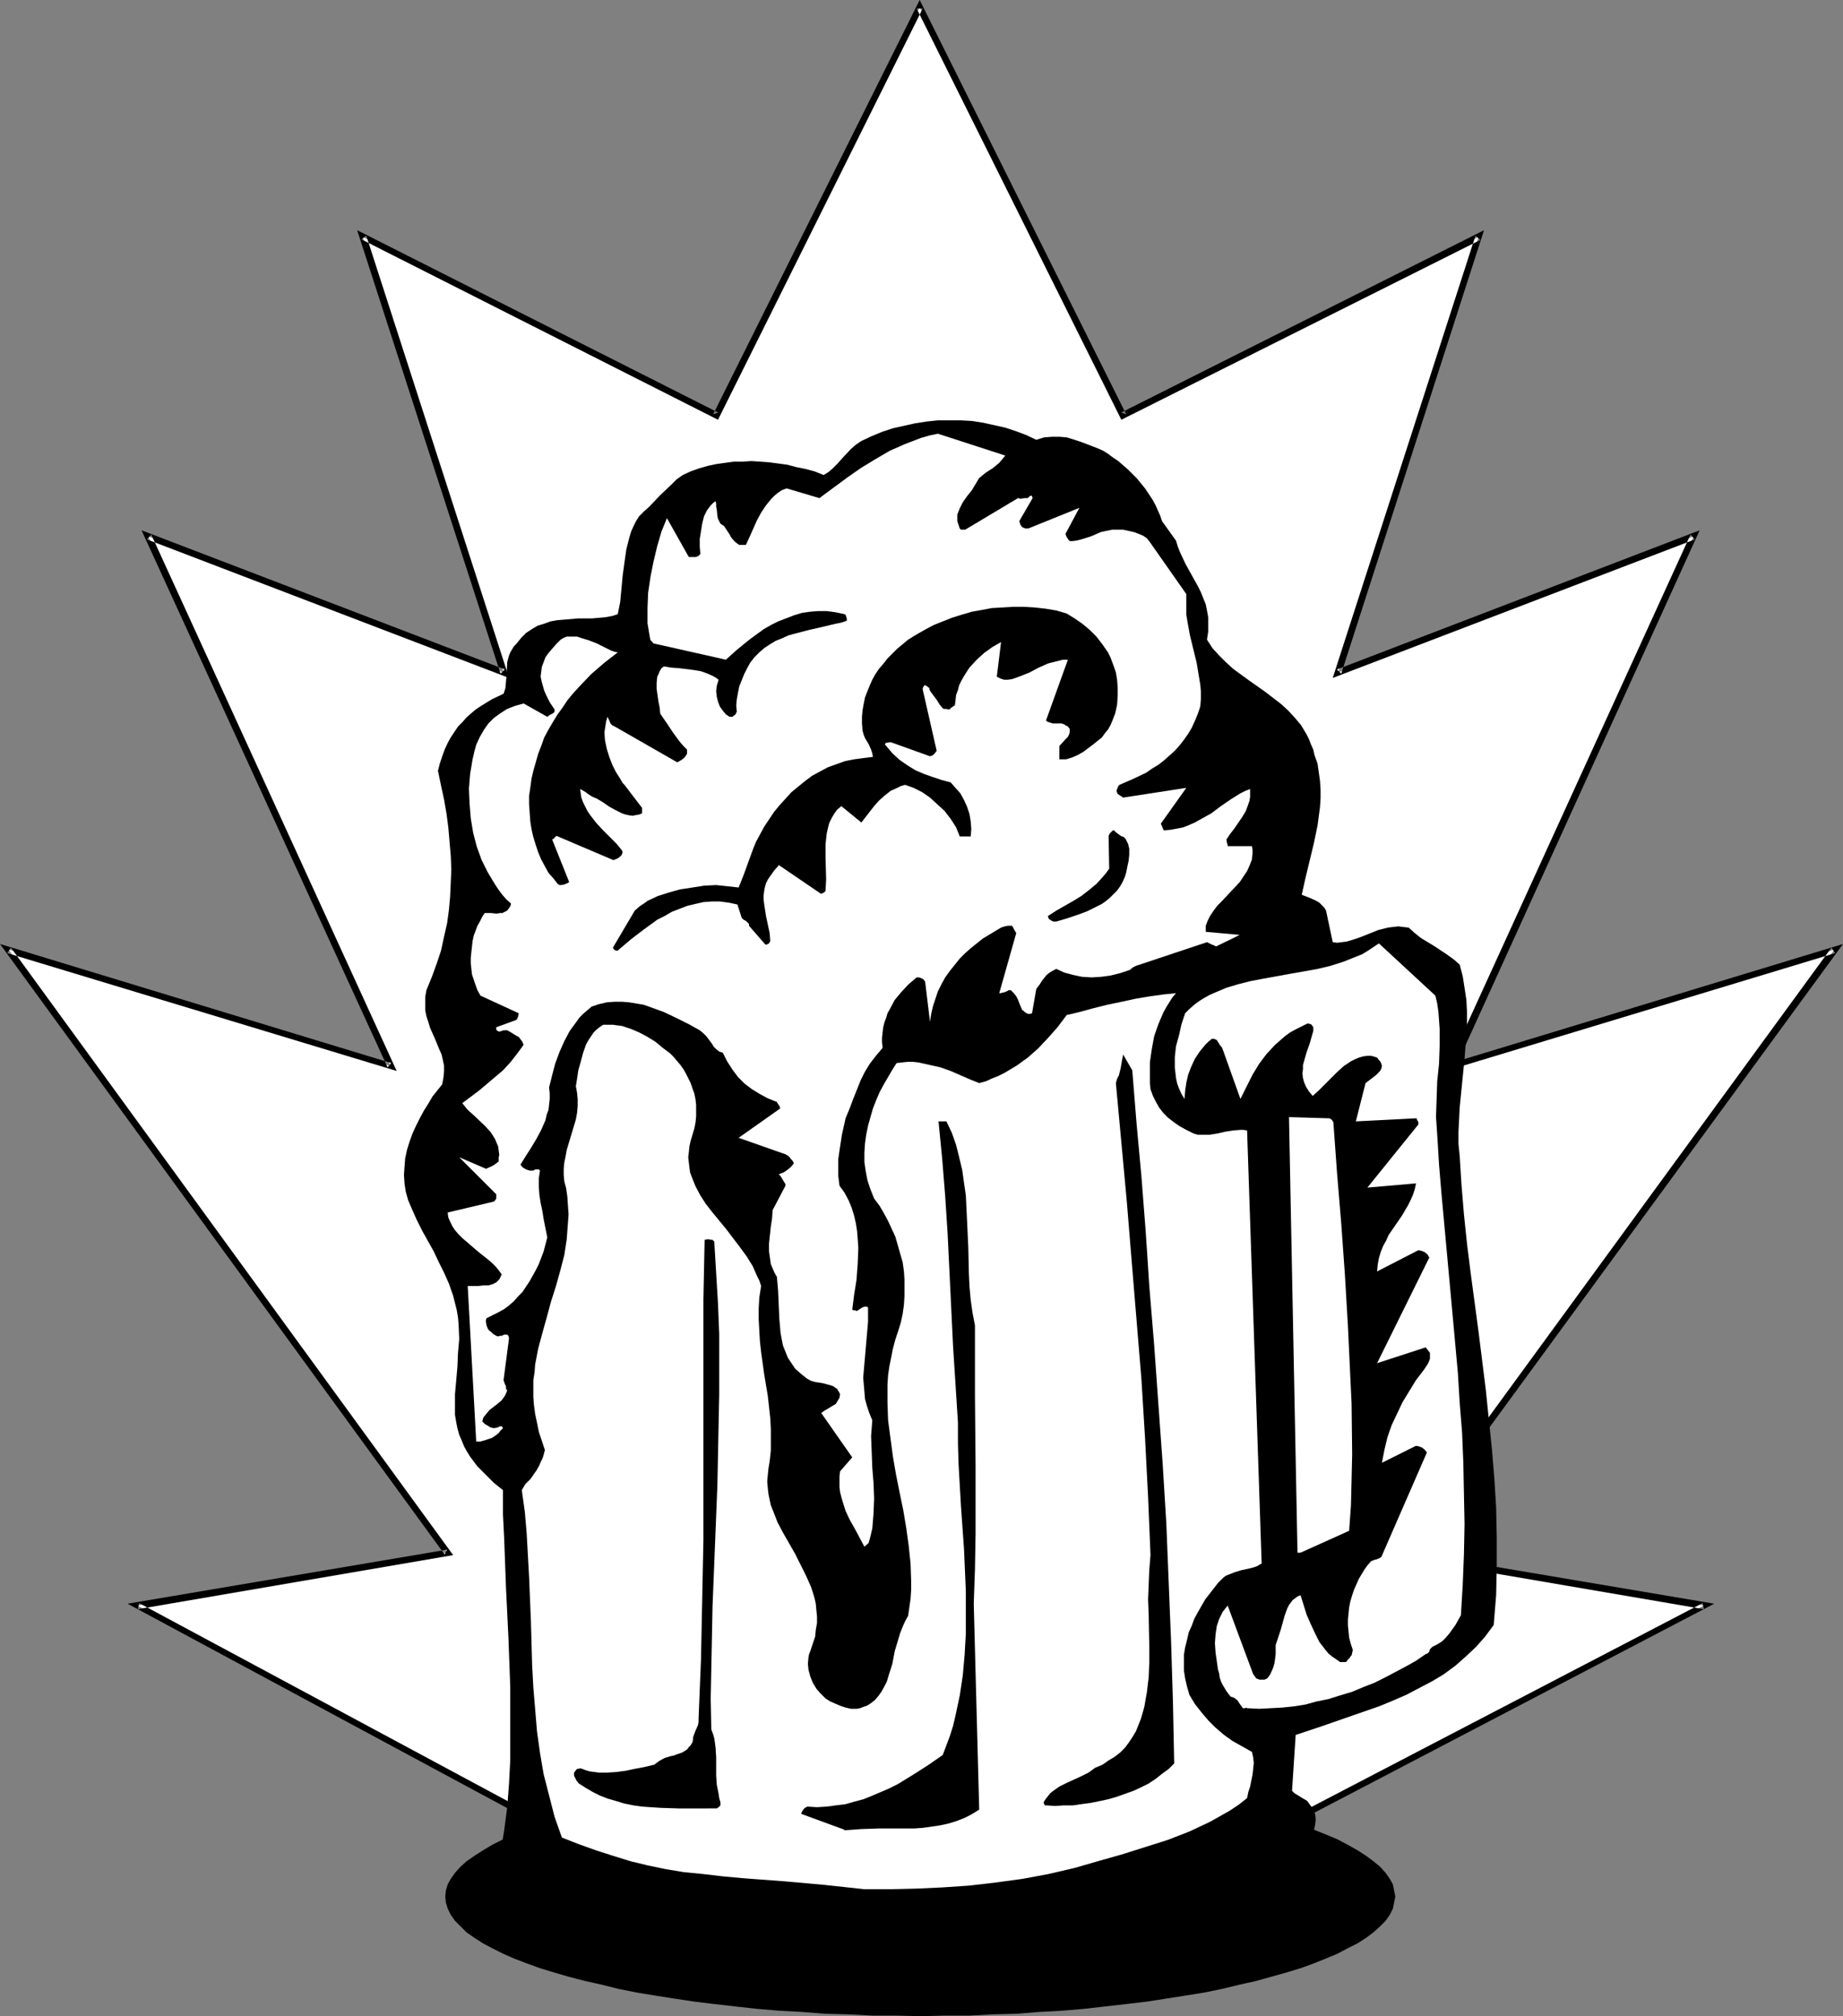
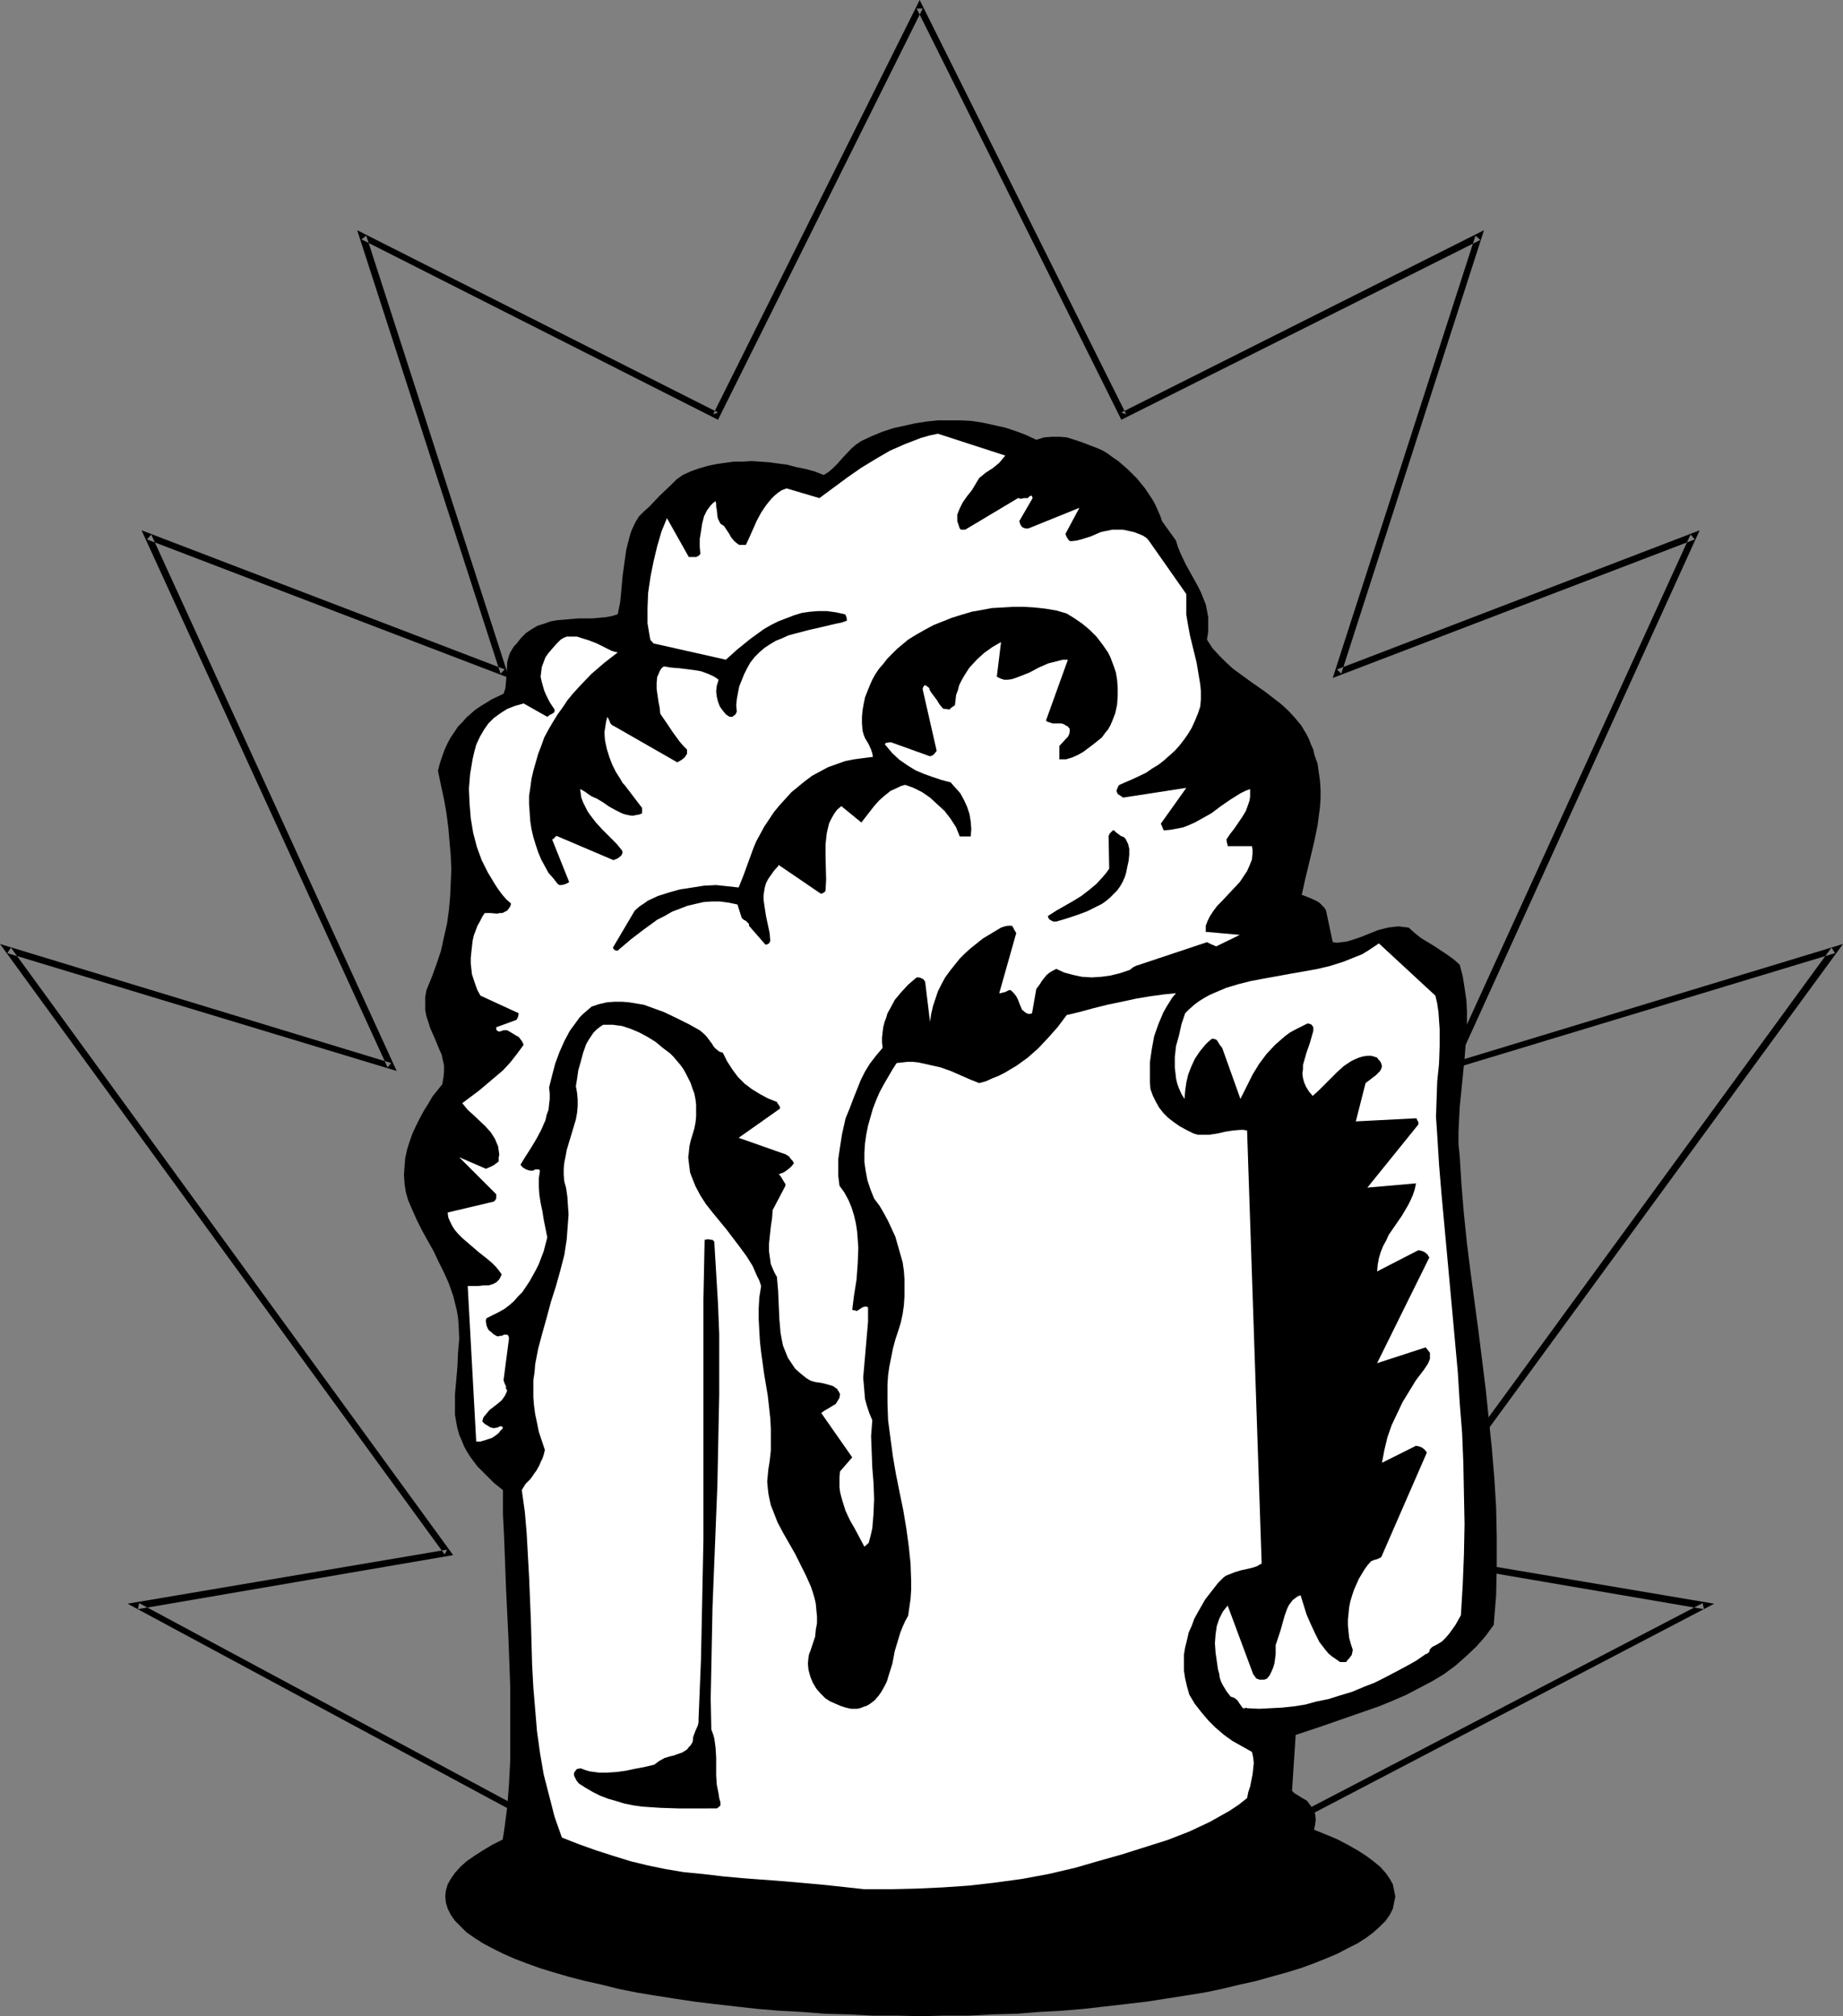
<svg xmlns="http://www.w3.org/2000/svg" xmlns:ns1="http://sodipodi.sourceforge.net/DTD/sodipodi-0.dtd" xmlns:ns2="http://www.inkscape.org/namespaces/inkscape" version="1.0" width="129.724mm" height="141.879mm" id="svg13" ns1:docname="Beer Mug 17.wmf">
  <rect width="100%" height="100%" fill="#808080" stroke="none" />
  <ns1:namedview id="namedview13" pagecolor="#ffffff" bordercolor="#000000" borderopacity="0.25" ns2:showpageshadow="2" ns2:pageopacity="0.0" ns2:pagecheckerboard="0" ns2:deskcolor="#d1d1d1" ns2:document-units="mm" />
  <defs id="defs1">
    <pattern id="WMFhbasepattern" patternUnits="userSpaceOnUse" width="6" height="6" x="0" y="0" />
  </defs>
  <path style="fill:#000000;fill-opacity:1;fill-rule:evenodd;stroke:none" d="m 244.985,472.255 6.464,0.162 6.464,0.162 6.141,0.162 6.302,0.323 6.141,0.323 5.979,0.323 5.818,0.646 5.656,0.485 5.656,0.646 5.494,0.808 5.171,0.808 5.171,0.808 5.01,0.808 4.686,0.969 4.686,1.131 4.363,1.131 4.04,0.969 4.04,1.293 3.717,1.131 3.555,1.293 3.232,1.293 3.07,1.293 2.747,1.454 2.586,1.454 2.262,1.454 1.939,1.454 1.778,1.454 1.454,1.616 1.131,1.616 0.808,1.454 0.323,1.616 0.323,1.616 -0.323,1.616 -0.323,1.616 -0.808,1.616 -1.131,1.616 -1.454,1.454 -1.778,1.616 -1.939,1.454 -2.262,1.454 -2.586,1.293 -2.747,1.454 -3.07,1.293 -3.232,1.293 -3.555,1.293 -3.717,1.131 -4.04,1.131 -4.04,1.131 -4.363,0.969 -4.686,1.131 -4.686,0.969 -5.01,0.808 -5.171,0.808 -5.171,0.808 -5.494,0.646 -5.656,0.646 -5.656,0.646 -5.818,0.485 -5.979,0.323 -6.141,0.485 -6.302,0.162 -6.141,0.323 h -6.464 l -6.464,0.162 -6.626,-0.162 h -6.302 l -6.302,-0.323 -6.302,-0.162 -6.141,-0.485 -5.979,-0.323 -5.818,-0.485 -5.818,-0.646 -5.656,-0.646 -5.333,-0.646 -5.333,-0.808 -5.171,-0.808 -4.848,-0.808 -4.848,-0.969 -4.525,-1.131 -4.363,-0.969 -4.363,-1.131 -3.878,-1.131 -3.717,-1.131 -3.555,-1.293 -3.394,-1.293 -2.909,-1.293 -2.909,-1.454 -2.424,-1.293 -2.262,-1.454 -2.101,-1.454 -1.616,-1.616 -1.454,-1.454 -1.131,-1.616 -0.808,-1.616 -0.485,-1.616 -0.162,-1.616 0.162,-1.616 0.485,-1.616 0.808,-1.454 1.131,-1.616 1.454,-1.616 1.616,-1.454 2.101,-1.454 2.262,-1.454 2.424,-1.454 2.909,-1.454 2.909,-1.293 3.394,-1.293 3.555,-1.293 3.717,-1.131 3.878,-1.293 4.363,-0.969 4.363,-1.131 4.525,-1.131 4.848,-0.969 4.848,-0.808 5.171,-0.808 5.333,-0.808 5.333,-0.808 5.656,-0.646 5.818,-0.485 5.818,-0.646 5.979,-0.323 6.141,-0.323 6.302,-0.323 6.302,-0.162 6.302,-0.162 z" id="path1" />
-   <path style="fill:#ffffff;fill-opacity:1;fill-rule:evenodd;stroke:none" d="M 173.073,500.529 334.188,489.219 453.287,427.016 370.872,412.96 488.031,252.526 386.385,283.547 450.54,142.662 356.004,178.853 393.334,63.01 298.798,110.51 244.662,1.939 190.526,110.51 96.475,63.01 133.966,178.853 39.43,142.662 103.909,283.547 2.262,252.526 119.099,412.96 36.522,427.016 Z" id="path2" />
  <path style="fill:#000000;fill-opacity:1;fill-rule:evenodd;stroke:none" d="m 172.912,501.336 161.6,-11.31 121.523,-63.495 -85.163,-14.379 0.646,1.293 118.776,-162.373 -104.232,31.667 1.131,1.131 64.963,-142.824 -96.475,36.998 1.131,1.131 37.976,-117.942 -96.475,48.47 1.293,0.485 L 244.662,0 l -54.944,110.187 1.293,-0.485 -95.99,-48.47 38.138,117.942 1.131,-1.131 -96.637,-36.998 65.448,142.824 0.97,-1.131 L 0,251.072 l 118.291,162.373 0.646,-1.293 -85.002,14.379 138.976,74.805 0.646,-1.616 -136.552,-73.351 -0.323,1.616 L 120.553,413.607 2.909,252.042 1.939,253.496 105.525,284.839 40.238,142.177 39.107,143.47 135.421,180.307 97.445,62.687 96.152,63.657 191.011,111.641 245.47,2.262 h -1.616 L 298.313,111.641 393.819,63.818 392.526,62.687 354.55,180.307 l 96.313,-36.837 -1.131,-1.293 -65.125,142.662 103.585,-31.344 -0.97,-1.454 -117.968,161.565 84.032,14.379 -0.323,-1.616 -119.099,62.041 0.323,-0.162 -161.115,11.31 0.485,0.162 z" id="path3" />
  <path style="fill:#000000;fill-opacity:1;fill-rule:evenodd;stroke:none" d="m 224.301,518.785 11.15,0.162 h 11.15 l 5.656,-0.162 5.494,-0.162 5.656,-0.323 5.494,-0.323 5.494,-0.646 5.656,-0.646 5.494,-0.969 5.494,-0.969 5.494,-1.131 5.494,-1.454 5.333,-1.616 5.494,-1.939 2.101,-1.131 2.262,-1.131 4.686,-1.939 4.686,-1.777 4.848,-1.939 4.525,-2.1 2.262,-1.131 2.101,-1.293 1.939,-1.293 1.939,-1.454 1.616,-1.616 1.616,-1.777 0.808,-0.808 0.808,-1.293 0.485,-1.131 0.323,-1.454 0.162,-1.454 -0.162,-1.454 -0.323,-0.646 -0.323,-0.808 -0.485,-0.646 -0.485,-0.646 -0.323,-0.485 -0.323,-0.323 -1.131,-0.646 -1.293,-0.808 -0.808,-0.485 -0.646,-0.646 v 0 l 0.97,-14.864 7.272,-2.423 7.434,-2.585 7.434,-2.585 3.555,-1.454 3.717,-1.616 3.394,-1.777 3.394,-1.777 3.232,-1.939 3.07,-2.262 2.747,-2.423 2.747,-2.585 2.424,-2.747 2.262,-3.07 0.646,-7.917 0.162,-7.755 v -7.755 l -0.162,-7.755 -0.485,-7.917 -0.646,-7.755 -0.808,-7.755 -0.808,-7.917 -1.939,-15.51 -2.101,-15.672 -0.97,-7.755 -0.808,-7.755 -0.646,-7.755 -0.485,-7.755 -0.323,-3.231 v -3.231 l 0.162,-3.231 0.162,-3.231 0.646,-6.463 0.646,-6.463 0.485,-6.301 0.162,-3.07 v -3.231 l -0.162,-3.07 -0.485,-3.231 -0.485,-3.07 -0.808,-3.07 -1.454,-1.293 -1.778,-1.293 -3.394,-2.262 -3.717,-2.262 -1.616,-1.293 -1.616,-1.454 -1.454,-0.162 -1.293,-0.162 -1.454,0.162 -1.293,0.162 -2.586,0.646 -2.424,0.969 -2.424,0.969 -2.424,0.808 -1.131,0.323 -1.293,0.162 -1.293,0.162 -1.131,-0.162 -1.778,-8.401 -0.485,-0.808 -0.646,-0.646 -0.646,-0.646 -0.808,-0.485 -1.778,-0.808 -2.101,-0.808 0.97,-4.362 1.131,-4.685 1.131,-4.685 0.97,-4.685 0.646,-4.847 0.162,-2.423 v -2.262 l -0.162,-2.423 -0.323,-2.262 -0.323,-2.262 -0.808,-2.262 -0.323,-1.454 -0.646,-1.454 -0.485,-1.293 -0.646,-1.293 -1.454,-2.423 -1.616,-1.939 -1.778,-1.939 -1.939,-1.777 -2.101,-1.616 -2.101,-1.616 -4.363,-3.07 -4.202,-3.07 -1.939,-1.777 -1.778,-1.777 -1.778,-1.939 -1.454,-2.262 0.323,-2.1 v -1.939 -1.939 l -0.323,-1.777 -0.323,-1.616 -0.646,-1.616 -0.646,-1.616 -0.808,-1.616 -1.616,-2.908 -1.616,-2.908 -1.454,-3.07 -0.646,-1.616 -0.485,-1.616 -3.717,-5.17 -0.485,-1.454 -0.646,-1.454 -0.646,-1.454 -0.808,-1.454 -0.97,-1.454 -0.97,-1.454 -2.101,-2.585 -2.424,-2.423 -2.586,-2.262 -1.454,-0.969 -1.293,-0.969 -1.293,-0.808 -1.454,-0.646 -2.101,-0.808 -2.101,-0.808 -1.939,-0.646 -2.101,-0.646 -1.939,-0.162 h -1.939 l -2.101,0.162 -2.101,0.646 -2.747,-1.293 -2.586,-0.969 -2.909,-0.969 -2.909,-0.646 -2.909,-0.646 -3.07,-0.485 -2.909,-0.162 h -3.07 -3.07 l -3.07,0.323 -3.07,0.485 -2.909,0.646 -2.909,0.646 -2.909,0.969 -2.747,1.131 -2.747,1.293 -1.454,0.969 -1.293,1.131 -2.424,2.585 -1.131,1.293 -1.293,1.293 -1.131,0.969 -1.293,0.808 -2.424,-0.969 -2.424,-0.646 -2.424,-0.485 -2.424,-0.646 -2.424,-0.323 -2.424,-0.323 -2.262,-0.162 -2.424,-0.162 -2.424,0.162 h -2.262 l -2.424,0.323 -2.262,0.323 -2.262,0.485 -2.262,0.646 -2.262,0.808 -2.101,0.969 -1.616,1.131 -1.454,1.454 -3.07,2.908 -2.747,2.908 -1.454,1.293 -1.293,1.293 -0.808,1.293 -0.646,1.293 -0.646,1.454 -0.485,1.616 -0.808,3.231 -0.485,3.393 -0.485,3.554 -0.323,3.554 -0.323,3.393 -0.646,3.231 -1.454,0.485 -1.778,0.323 -3.555,0.323 h -3.717 l -3.717,0.323 -1.939,0.162 -1.778,0.323 -1.778,0.646 -1.616,0.485 -1.616,0.969 -1.454,0.969 -1.293,1.293 -1.293,1.616 -0.646,0.646 -0.485,0.808 -0.485,0.808 -0.323,0.808 -0.485,1.777 -0.162,3.393 -0.162,1.777 -0.162,1.777 -0.485,1.454 -3.07,1.454 -2.909,1.777 -1.454,0.969 -1.131,0.969 -1.293,1.131 -1.131,1.293 -1.131,1.131 -0.97,1.454 -0.97,1.454 -0.808,1.454 -0.808,1.777 -0.646,1.777 -0.646,1.939 -0.485,1.939 0.808,3.878 0.808,3.716 0.646,3.716 0.485,3.716 0.323,3.716 0.323,3.716 0.162,3.716 -0.162,3.716 -0.162,3.554 -0.323,3.554 -0.485,3.554 -0.808,3.554 -0.808,3.716 -1.131,3.393 -1.293,3.554 -1.454,3.554 -0.323,1.777 v 1.777 1.777 l 0.323,1.616 0.485,1.454 0.485,1.616 1.293,2.908 1.131,2.747 0.646,1.454 0.323,1.454 0.323,1.454 v 1.616 l -0.162,1.616 -0.323,1.777 -1.293,1.616 -1.293,1.616 -1.131,1.939 -1.131,1.777 -1.131,2.1 -0.97,1.939 -0.97,2.1 -0.808,2.262 -0.646,2.1 -0.485,2.262 -0.162,2.1 -0.162,2.262 0.162,2.423 0.323,2.1 0.646,2.262 0.97,2.262 1.293,2.908 1.454,2.908 3.07,5.493 1.293,2.747 1.454,2.908 1.293,2.908 1.131,3.231 0.485,1.939 0.485,1.939 0.323,1.939 0.162,1.939 0.162,3.716 -0.323,3.716 -0.162,3.716 -0.323,3.716 -0.323,3.554 v 3.716 1.777 l 0.323,1.939 0.323,1.616 0.485,1.777 0.646,1.454 0.646,1.616 0.808,1.454 0.808,1.293 1.939,2.585 2.262,2.262 2.101,2.1 2.424,1.939 v 6.463 l 0.323,6.463 0.485,13.087 0.646,13.248 0.485,13.087 v 6.463 6.463 6.463 l -0.323,6.301 -0.485,6.301 -0.808,6.139 -0.97,5.978 -1.131,5.978 2.424,1.454 2.424,1.454 2.586,1.131 2.586,1.293 2.586,1.131 2.747,1.131 5.494,1.777 5.656,1.616 5.818,1.454 5.979,1.293 5.979,0.969 6.141,0.808 6.141,0.808 12.12,1.293 11.958,1.131 5.979,0.646 z" id="path4" />
  <path style="fill:#ffffff;fill-opacity:1;fill-rule:evenodd;stroke:none" d="m 229.957,502.467 h 6.949 l 6.949,-0.162 6.949,-0.323 7.11,-0.485 6.949,-0.808 7.11,-0.969 6.949,-1.293 6.949,-1.616 6.141,-1.777 6.302,-1.777 6.141,-1.939 6.141,-1.939 2.909,-1.131 2.909,-1.131 2.747,-1.293 2.747,-1.293 2.586,-1.454 2.586,-1.454 2.424,-1.616 2.262,-1.777 0.323,-1.616 0.485,-1.454 0.646,-3.231 0.162,-1.454 0.162,-1.616 -0.162,-1.454 -0.323,-1.454 -2.586,-1.454 -2.586,-1.454 -2.262,-1.616 -2.262,-1.939 -1.939,-1.939 -1.778,-2.1 -1.778,-2.262 -1.454,-2.423 -0.646,-2.262 -0.485,-2.1 -0.323,-2.1 v -2.1 -2.1 l 0.323,-1.939 0.485,-1.939 0.485,-2.1 0.808,-1.777 0.646,-1.777 0.97,-1.777 1.939,-3.393 1.131,-1.454 1.131,-1.454 1.131,-1.454 0.646,-0.646 0.808,-0.808 0.646,-0.485 0.808,-0.323 1.616,-0.646 1.616,-0.485 1.454,-0.323 1.454,-0.323 1.454,-0.485 0.485,-0.323 0.646,-0.323 -3.878,-115.196 -0.97,-0.162 h -0.808 l -1.939,0.162 -2.101,0.323 -2.101,0.485 -2.101,0.323 h -2.101 -0.97 l -1.131,-0.323 -0.97,-0.485 -0.97,-0.485 -1.778,-0.969 -1.616,-1.131 -1.454,-1.131 -1.293,-1.293 -1.131,-1.454 -0.808,-1.454 -0.808,-1.616 -0.646,-1.777 -0.162,-1.777 v -1.616 -3.716 l 0.485,-3.393 0.646,-3.554 1.131,-3.231 1.293,-3.07 0.808,-1.454 0.808,-1.293 0.808,-1.293 0.97,-1.131 -1.616,0.162 -1.616,0.162 -3.555,0.485 -3.878,0.646 -3.717,0.808 -3.878,0.808 -3.878,0.969 -3.555,0.969 -3.394,0.808 -2.424,3.231 -2.586,2.908 -2.586,2.747 -2.747,2.423 -2.909,2.1 -1.616,0.969 -1.616,0.969 -1.616,0.808 -1.616,0.646 -1.778,0.808 -1.778,0.485 -2.424,-0.969 -2.586,-1.131 -2.586,-1.131 -2.747,-0.969 -2.909,-0.646 -2.909,-0.646 -1.454,-0.162 h -1.454 l -1.454,0.162 -1.454,0.162 -1.131,1.777 -1.131,1.939 -1.131,1.939 -1.131,2.1 -0.97,2.262 -0.808,2.1 -0.646,2.262 -0.646,2.262 -0.485,2.423 -0.323,2.262 -0.162,2.423 v 2.585 l 0.323,2.262 0.485,2.585 0.808,2.423 0.97,2.423 1.454,1.939 1.131,1.939 1.131,2.1 0.97,2.1 0.97,2.1 0.646,2.262 0.646,2.262 0.646,2.262 0.323,2.262 0.162,2.262 v 2.262 2.262 l -0.162,2.423 -0.323,2.262 -0.485,2.262 -0.646,2.1 -0.808,2.423 -0.646,2.423 -0.485,2.423 -0.485,2.423 -0.323,2.262 -0.162,2.423 v 4.847 l 0.162,4.685 0.646,4.847 0.646,4.847 0.808,4.685 0.97,4.847 0.97,4.685 0.808,4.847 0.646,4.685 0.485,4.685 0.162,4.685 v 2.262 l -0.162,2.423 -0.323,2.262 -0.323,2.262 -0.808,1.454 -0.646,1.454 -0.646,1.616 -0.485,1.616 -0.97,3.231 -0.646,3.393 -0.97,3.07 -0.485,1.616 -0.646,1.293 -0.808,1.454 -0.808,1.131 -0.97,1.131 -1.293,0.969 -0.808,0.485 -0.97,0.323 -0.808,0.323 -0.808,0.162 h -1.616 l -1.454,-0.323 -1.454,-0.485 -2.586,-1.131 -1.293,-0.808 -1.293,-1.293 -1.131,-1.293 -0.97,-1.616 -0.646,-1.616 -0.485,-1.777 -0.162,-1.616 0.162,-1.777 0.162,-0.808 0.323,-0.808 0.646,-1.939 0.646,-1.939 0.162,-1.777 0.323,-1.777 v -1.777 l -0.162,-1.616 -0.162,-1.777 -0.323,-1.454 -0.485,-1.616 -0.485,-1.454 -1.293,-2.908 -1.454,-2.908 -1.454,-2.908 -3.232,-5.655 -1.454,-2.747 -1.131,-2.908 -0.646,-1.616 -0.323,-1.454 -0.323,-1.616 -0.162,-1.454 -0.162,-1.777 0.162,-1.777 0.162,-1.616 0.323,-1.939 0.323,-2.908 v -2.908 -2.908 l -0.162,-2.908 -0.646,-5.816 -0.97,-5.816 -0.808,-5.816 -0.323,-2.908 -0.162,-2.908 -0.162,-2.908 v -2.908 l 0.162,-2.908 0.485,-3.07 -0.485,-1.454 -0.646,-1.293 -1.131,-2.585 -1.616,-2.585 -1.778,-2.423 -3.555,-4.685 -3.717,-4.524 -1.778,-2.262 -1.454,-2.262 -1.293,-2.423 -0.97,-2.423 -0.485,-1.293 -0.162,-1.293 -0.162,-1.293 -0.162,-1.454 0.162,-1.293 0.162,-1.616 0.323,-1.454 0.485,-1.616 0.485,-1.616 0.323,-1.616 0.162,-1.616 v -1.616 -1.454 l -0.162,-1.454 -0.323,-1.616 -0.485,-1.293 -0.485,-1.454 -0.646,-1.293 -0.646,-1.293 -0.646,-1.131 -0.808,-1.131 -0.97,-1.131 -0.808,-0.969 -0.97,-0.969 -1.939,-1.454 -1.939,-1.616 -2.101,-1.293 -2.101,-1.131 -2.262,-0.969 -2.424,-0.808 -1.293,-0.162 -1.131,-0.162 h -1.293 -1.293 l -0.97,0.646 -0.808,0.646 -0.808,0.808 -0.646,0.969 -0.646,0.969 -0.646,1.131 -0.808,2.262 -0.646,2.423 -0.646,2.262 -0.323,2.262 -0.323,1.939 0.323,1.777 0.162,1.777 v 1.777 l -0.162,1.777 -0.323,1.777 -0.485,1.616 -0.97,3.231 -0.97,3.231 -0.323,1.777 -0.323,1.616 -0.162,1.616 v 1.616 l 0.162,1.777 0.485,1.777 0.323,2.262 0.162,2.423 0.162,2.262 -0.162,2.262 -0.162,2.1 -0.162,2.262 -0.646,4.201 -1.131,4.362 -1.131,4.039 -1.293,4.039 -1.131,4.201 -1.131,4.039 -1.131,4.201 -0.808,4.201 -0.162,2.1 -0.323,2.1 v 2.262 2.262 l 0.162,2.1 0.323,2.423 0.485,2.262 0.485,2.423 0.808,2.423 0.808,2.423 -0.323,1.293 -0.323,0.969 -0.485,0.969 -0.323,0.808 -0.808,1.454 -0.485,0.646 -0.646,0.969 -0.485,0.646 -0.485,0.485 -0.808,0.808 -0.485,0.808 -0.485,0.808 0.808,5.816 0.485,5.655 0.323,5.816 0.323,5.816 0.485,11.794 0.323,11.633 0.323,5.978 0.485,5.816 0.485,5.816 0.808,5.816 0.97,5.655 1.454,5.655 1.454,5.655 0.97,2.747 0.97,2.747 4.525,1.777 4.525,1.616 4.525,1.454 4.686,1.454 4.686,1.131 4.686,0.969 4.848,0.808 5.01,0.485 5.494,0.646 5.333,0.485 10.827,0.808 10.827,0.969 z" id="path5" />
-   <path style="fill:#000000;fill-opacity:1;fill-rule:evenodd;stroke:none" d="m 224.624,486.796 4.525,-0.323 4.686,-0.162 h 4.686 4.686 l 2.262,-0.162 2.262,-0.323 2.262,-0.323 2.262,-0.485 2.101,-0.646 2.101,-0.808 1.939,-0.969 2.101,-1.293 -1.454,-54.771 0.323,-9.209 0.162,-9.371 v -18.257 l -0.162,-18.418 v -9.371 -9.371 l -0.646,-3.393 -0.485,-3.393 -0.323,-3.554 -0.162,-3.393 -0.162,-7.109 -0.323,-6.947 -0.162,-3.393 -0.162,-3.393 -0.485,-3.393 -0.485,-3.393 -0.808,-3.393 -0.808,-3.231 -1.131,-3.231 -1.454,-3.07 h -2.101 l 0.97,9.855 0.808,10.017 0.646,10.017 0.485,10.017 0.97,20.034 0.646,10.017 0.646,10.179 v 5.493 l 0.162,5.493 0.646,11.31 0.808,11.31 0.485,11.31 v 5.655 5.493 l -0.323,5.655 -0.485,5.493 -0.808,5.332 -1.131,5.332 -0.646,2.747 -0.808,2.585 -0.97,2.585 -0.97,2.585 -3.717,2.585 -4.04,2.585 -4.202,2.585 -2.262,1.131 -2.262,0.969 -2.262,0.969 -2.424,0.969 -2.424,0.646 -2.262,0.646 -2.586,0.323 -2.424,0.323 -2.586,0.162 -2.586,-0.162 -0.323,0.162 -0.485,0.323 -0.485,0.646 -0.162,0.323 -0.162,0.485 11.474,4.201 z" id="path6" />
  <path style="fill:#000000;fill-opacity:1;fill-rule:evenodd;stroke:none" d="m 190.041,480.979 h 0.646 l 0.485,-0.323 0.485,-0.485 v -0.808 l -0.323,-1.131 -0.162,-1.131 -0.485,-2.423 -0.162,-2.423 v -2.423 -2.423 l -0.162,-2.585 -0.323,-2.423 -0.323,-1.131 -0.485,-1.293 -0.162,-8.24 0.162,-8.078 0.323,-16.318 0.646,-16.157 0.646,-16.157 0.323,-16.157 0.162,-7.917 v -8.078 -8.078 l -0.323,-8.078 -0.485,-8.078 -0.485,-8.078 V 330.239 l -0.323,-0.323 -0.162,-0.162 h -0.323 l -0.808,-0.162 -0.97,0.162 -0.323,15.833 v 15.995 47.985 l -0.323,15.995 -0.323,15.833 -0.646,15.833 v 0.808 l -0.162,0.808 -0.646,1.454 -0.485,1.293 -0.162,0.485 v 0.485 l -0.162,0.808 -0.485,0.808 -0.485,0.485 -0.485,0.646 -1.293,0.808 -1.454,0.485 -0.808,0.323 -0.808,0.162 -1.616,0.485 -1.454,0.808 -0.646,0.485 -0.646,0.485 -2.747,0.646 -2.586,0.485 -2.262,0.485 -2.424,0.323 -2.424,0.162 h -2.262 l -2.424,-0.323 -1.131,-0.323 -1.293,-0.485 -0.97,0.162 -0.323,0.323 -0.323,0.485 -0.162,0.162 v 0.323 0.485 l 0.162,0.323 0.485,0.969 0.646,0.808 1.778,1.131 1.939,1.131 1.939,0.969 2.101,0.808 2.262,0.646 2.101,0.646 2.424,0.485 2.262,0.323 4.848,0.323 4.848,0.162 z" id="path7" />
-   <path style="fill:#000000;fill-opacity:1;fill-rule:evenodd;stroke:none" d="m 278.436,480.171 2.262,0.162 2.262,-0.162 h 2.424 l 2.262,-0.323 2.424,-0.323 2.424,-0.485 2.262,-0.485 2.262,-0.646 2.262,-0.808 2.262,-0.808 2.101,-0.969 1.939,-0.969 1.939,-1.293 1.616,-1.293 1.778,-1.293 1.454,-1.454 -0.323,-15.995 -0.485,-15.995 -0.646,-15.995 -0.646,-15.995 -0.97,-15.833 -1.131,-15.672 -1.131,-15.833 -1.293,-15.672 -0.485,-7.432 -0.485,-7.27 -1.131,-14.541 -1.293,-14.056 -1.131,-14.056 -2.424,-4.201 -0.323,1.616 -0.323,1.939 -0.485,1.939 -0.485,0.969 -0.323,1.131 2.909,31.505 1.293,15.833 1.293,15.672 1.293,15.672 0.97,15.672 0.808,15.672 0.646,15.51 -0.323,3.878 -0.162,3.878 -0.162,4.039 0.162,4.201 0.162,8.401 v 4.201 l -0.162,3.878 -0.485,4.039 -0.323,1.777 -0.323,1.939 -0.485,1.777 -0.485,1.616 -0.646,1.616 -0.646,1.616 -0.97,1.616 -0.97,1.454 -0.97,1.293 -1.293,1.293 -1.454,1.131 -1.616,0.969 -1.616,1.131 -1.939,0.808 -1.778,1.293 -1.939,0.969 -2.101,0.969 -1.778,0.808 -1.939,0.969 -1.616,1.131 -0.808,0.646 -0.646,0.808 -0.646,0.808 -0.485,0.808 0.162,0.485 0.162,0.323 z" id="path8" />
  <path style="fill:#ffffff;fill-opacity:1;fill-rule:evenodd;stroke:none" d="m 331.764,454.321 3.232,0.162 3.07,-0.162 3.07,-0.162 3.07,-0.323 3.07,-0.485 2.909,-0.808 3.232,-0.646 3.07,-0.969 3.232,-0.969 3.07,-1.293 2.909,-1.131 2.909,-1.454 2.747,-1.454 2.747,-1.454 2.586,-1.454 2.586,-1.777 0.485,-0.162 0.485,-0.485 0.162,-0.646 0.646,-0.646 1.293,-0.646 1.293,-0.808 0.97,-0.969 0.97,-1.131 1.616,-2.262 1.454,-2.585 0.485,-8.078 0.323,-8.078 0.162,-8.078 -0.162,-8.078 -0.162,-8.24 -0.323,-7.917 -0.646,-8.078 -0.485,-7.917 -1.454,-15.995 -1.454,-15.833 -1.454,-15.833 -0.646,-7.755 -0.485,-7.917 -0.162,-2.423 -0.162,-2.262 0.162,-4.847 0.162,-4.685 0.485,-4.685 0.162,-4.685 v -4.524 l -0.162,-2.262 -0.162,-2.262 -0.323,-2.262 -0.485,-2.1 -15.029,-13.895 -1.454,0.969 -1.454,0.969 -1.616,0.969 -1.616,0.646 -3.232,1.293 -3.555,1.131 -3.394,0.808 -3.555,0.646 -3.717,0.646 -3.555,0.646 -3.555,0.646 -3.394,0.646 -3.232,0.808 -3.232,0.969 -3.07,1.293 -1.454,0.646 -1.454,0.808 -1.293,0.808 -1.293,0.969 -1.293,1.131 -1.131,1.131 -0.97,2.908 -0.646,2.908 -0.808,2.908 -0.323,2.908 v 1.454 1.454 l 0.162,1.293 0.162,1.454 0.323,1.454 0.485,1.293 0.646,1.454 0.808,1.293 0.162,-2.1 0.323,-2.262 0.485,-2.1 0.808,-2.1 0.97,-2.1 1.293,-1.939 1.454,-1.777 0.808,-0.808 0.97,-0.808 h 0.485 l 0.485,0.162 0.323,0.162 0.323,0.485 0.485,0.808 0.646,0.808 4.848,13.571 1.616,-3.231 1.616,-3.231 1.778,-2.908 1.939,-2.585 2.262,-2.423 2.586,-2.262 1.293,-0.969 1.454,-0.808 1.616,-0.808 1.616,-0.808 h 0.323 l 0.646,0.162 0.323,0.323 0.323,0.485 v 0.969 l -0.323,1.131 -0.646,2.262 -0.808,2.262 -0.646,2.262 -0.323,1.131 v 1.131 l -0.162,1.131 0.162,1.293 0.323,1.131 0.485,1.131 0.808,1.293 0.97,1.131 1.616,-1.454 1.616,-1.616 1.616,-1.616 1.616,-1.616 1.778,-1.616 1.939,-1.293 0.97,-0.485 1.131,-0.485 1.131,-0.323 1.131,-0.162 h 0.97 l 0.646,0.162 0.485,0.162 0.485,0.162 0.485,0.646 0.162,0.162 0.162,0.162 0.323,0.646 0.162,0.646 -0.162,0.646 -0.323,0.646 -0.485,0.485 -0.646,0.646 -2.747,2.1 -2.586,10.179 15.675,-0.808 h 0.485 l 0.162,0.485 0.323,0.485 v 0.646 l -13.574,16.803 12.928,-1.131 -0.323,1.616 -0.485,1.454 -0.646,1.454 -0.646,1.293 -1.616,2.747 -1.778,2.585 -1.778,2.585 -0.646,1.454 -0.808,1.454 -0.646,1.616 -0.485,1.616 -0.323,1.777 -0.162,1.777 10.989,-5.655 0.808,0.162 0.808,0.323 0.808,0.646 0.162,0.323 0.323,0.485 -13.898,28.112 12.928,-4.201 0.646,0.808 0.485,0.646 v 0.808 0.808 l -0.323,0.808 -0.323,0.646 -0.97,1.454 -2.101,2.747 -1.778,2.908 -1.778,2.908 -1.454,3.07 -1.454,3.07 -1.131,3.231 -0.808,3.393 -0.646,3.393 9.05,-4.524 0.808,0.162 0.808,0.323 0.646,0.485 0.646,0.808 -12.12,27.789 -0.485,0.323 -0.808,0.323 -0.646,0.162 -0.808,0.323 -0.97,1.131 -0.808,1.131 -1.454,2.423 -0.646,1.454 -0.646,1.454 -0.485,1.454 -0.485,1.616 -0.323,1.616 -0.162,1.616 -0.162,1.616 v 1.616 l 0.162,1.616 0.162,1.616 0.485,1.777 0.485,1.454 -0.162,0.808 -0.162,0.646 -0.323,0.323 -0.162,0.323 -0.485,0.485 -0.485,0.646 h -1.616 l -1.131,-0.808 -0.97,-0.646 -0.97,-0.808 -0.808,-0.969 -1.616,-2.1 -1.131,-2.262 -1.131,-2.423 -1.131,-2.585 -1.616,-5.17 -0.808,0.323 -0.646,0.485 -0.646,0.485 -0.485,0.646 -0.485,0.646 -0.485,0.969 -0.646,1.777 -1.131,4.039 -0.646,1.939 -0.646,1.939 v 2.423 l -0.162,1.293 -0.162,1.131 -0.323,1.131 -0.485,1.131 -0.485,0.969 -0.646,0.808 -0.323,0.162 -0.485,0.162 h -1.293 l -0.323,-0.162 -0.485,-0.162 -0.323,-0.485 -0.485,-0.646 -6.787,-18.257 -0.646,0.808 -0.646,0.808 -0.485,0.969 -0.485,0.969 -0.646,1.939 -0.323,2.262 -0.162,2.262 0.162,2.423 0.323,2.262 0.323,2.262 0.323,1.131 0.162,1.131 0.323,0.969 0.485,0.969 0.485,0.808 0.485,0.808 0.485,0.646 0.646,0.808 0.97,0.323 0.808,0.646 0.646,0.969 0.808,1.131 h 0.323 0.323 l 0.162,-0.162 z" id="path9" />
-   <path style="fill:#ffffff;fill-opacity:1;fill-rule:evenodd;stroke:none" d="m 345.985,412.96 12.928,-5.816 0.485,-6.786 0.162,-6.786 0.162,-6.786 -0.162,-13.571 -0.323,-6.786 -0.646,-13.733 -0.808,-13.733 -0.97,-13.571 -1.131,-13.571 -0.97,-13.41 -0.162,-0.162 -0.162,-0.323 -0.162,-0.162 -0.485,-0.323 -10.827,-0.323 2.262,115.842 z" id="path10" />
  <path style="fill:#ffffff;fill-opacity:1;fill-rule:evenodd;stroke:none" d="m 231.088,410.375 0.485,-1.777 0.485,-2.1 0.162,-1.939 0.162,-1.939 0.162,-4.039 -0.162,-4.201 -0.323,-4.039 -0.162,-4.201 -0.162,-4.201 0.323,-4.201 -0.808,-1.939 -0.646,-1.939 -0.485,-1.777 -0.162,-1.939 -0.162,-1.939 -0.162,-1.777 0.323,-3.716 0.646,-7.432 0.323,-3.716 v -1.939 -1.939 l -0.485,-0.162 h -0.323 l -0.646,0.162 -0.485,0.323 -0.485,0.323 -0.485,0.323 h -0.162 l -0.485,-0.162 h -0.323 l -0.323,-0.162 0.485,-3.878 0.646,-4.039 0.323,-4.362 0.162,-4.201 -0.162,-2.262 -0.162,-2.1 -0.323,-2.1 -0.485,-2.1 -0.646,-2.1 -0.808,-1.939 -1.131,-2.1 -1.293,-1.777 -0.323,-2.585 v -2.262 -2.262 l 0.323,-2.262 0.323,-2.1 0.323,-2.1 0.97,-4.362 1.131,-2.747 0.97,-2.585 0.97,-2.423 0.97,-2.423 1.131,-2.262 1.293,-2.1 1.616,-2.1 1.778,-2.1 -0.162,-1.454 v -1.293 l 0.162,-1.454 0.162,-1.293 0.323,-1.293 0.485,-1.293 0.323,-1.131 0.646,-1.131 1.293,-2.423 1.616,-1.939 1.939,-2.1 2.262,-1.939 h 0.646 l 0.485,0.162 0.646,0.323 0.485,0.646 1.293,10.663 0.323,-2.1 0.485,-2.1 0.646,-1.939 0.646,-1.939 0.97,-1.939 0.97,-1.777 1.293,-1.777 1.293,-1.616 1.293,-1.616 1.454,-1.454 1.454,-1.293 1.616,-1.293 1.616,-1.293 1.616,-0.969 1.616,-0.969 1.616,-0.969 0.97,-0.323 0.808,-0.162 h 0.323 0.162 0.646 l 0.323,0.485 0.323,0.646 0.485,0.808 -4.525,15.995 h 0.323 l 0.646,-0.162 0.646,-0.162 0.97,-0.485 h 0.162 0.323 l 0.323,0.323 0.485,0.485 0.646,0.808 0.485,0.969 0.485,1.293 0.646,1.454 0.323,0.162 0.323,0.323 0.485,0.323 0.485,0.162 h 0.485 l 0.485,-0.162 1.131,-6.463 0.485,-0.646 0.485,-0.646 0.485,-0.808 0.646,-0.808 0.646,-0.808 0.808,-0.646 0.808,-0.485 0.97,-0.485 2.101,0.969 2.424,0.646 2.262,0.485 2.586,0.162 2.586,-0.162 2.424,-0.323 2.586,-0.646 2.424,-0.808 0.323,-0.162 0.323,-0.323 0.485,-0.323 0.646,-0.323 18.907,-6.301 0.646,0.323 0.646,0.323 0.485,0.162 0.646,0.323 6.302,-3.07 -9.05,-0.808 v -1.616 l 0.485,-1.293 0.646,-1.293 0.97,-1.454 0.97,-1.293 1.131,-1.131 2.424,-2.585 2.424,-2.585 0.97,-1.454 0.97,-1.454 0.646,-1.454 0.646,-1.616 0.162,-1.777 v -0.808 l -0.162,-0.969 h -6.464 v -0.323 l -0.162,-0.485 -0.162,-0.969 0.97,-1.454 1.131,-1.454 2.101,-3.07 0.97,-1.616 0.646,-1.777 0.323,-0.969 0.162,-0.969 v -0.969 -1.131 l -1.293,0.485 -1.293,0.646 -2.586,1.616 -2.586,1.777 -2.586,1.939 -2.909,1.616 -1.454,0.808 -1.454,0.646 -1.616,0.646 -1.616,0.323 -1.778,0.323 -1.778,0.162 -0.162,-0.323 -0.162,-0.323 -0.162,-0.485 -0.323,-0.646 6.787,-9.532 -16.806,2.585 -0.485,-0.323 -0.485,-0.323 -0.485,-0.323 -0.323,-0.808 0.162,-0.485 0.162,-0.323 0.162,-0.485 0.323,-0.323 3.717,-1.616 3.394,-1.616 1.616,-1.131 1.616,-0.969 1.454,-1.131 1.454,-1.293 1.454,-1.293 1.293,-1.454 1.131,-1.454 1.131,-1.616 0.97,-1.616 0.808,-1.777 0.808,-1.939 0.646,-1.939 0.162,-1.939 v -2.1 l -0.162,-1.777 -0.323,-1.939 -0.646,-3.878 -1.778,-7.27 -0.646,-3.554 -0.323,-1.939 v -1.777 -1.777 -1.939 l -9.858,-14.056 -0.646,-0.808 -0.97,-0.646 -1.131,-0.485 -1.293,-0.485 -1.454,-0.323 -1.454,-0.323 h -1.454 -1.454 l -1.616,0.323 -1.454,0.323 -2.586,1.131 -2.586,0.808 -1.293,0.323 -1.454,0.162 -0.485,-0.162 -0.323,-0.485 -0.323,-0.485 -0.323,-0.808 3.717,-6.947 -13.574,5.493 h -0.808 l -0.808,-0.323 -0.485,-0.646 -0.162,-0.485 -0.162,-0.485 3.555,-6.139 -0.162,-0.485 -0.162,-0.162 h -0.162 l -0.323,0.162 -0.485,0.485 h -0.323 -0.323 -0.323 l -0.646,0.162 h -0.485 l -0.323,-0.162 h -0.162 l -14.059,8.401 h -0.808 -0.323 l -0.323,-0.323 -0.323,-0.969 -0.323,-0.969 v -0.808 -0.969 l 0.323,-0.808 0.323,-0.808 0.808,-1.616 1.131,-1.616 1.293,-1.616 0.97,-1.616 0.97,-1.616 1.778,-1.454 1.778,-1.131 1.778,-1.454 0.808,-0.969 0.808,-0.969 -17.938,-5.816 -2.262,0.485 -2.262,0.646 -2.101,0.808 -2.101,0.808 -4.04,1.777 -3.878,2.262 -3.717,2.262 -3.717,2.585 -3.717,2.747 -3.717,2.747 -8.726,-2.585 -1.293,0.485 -0.97,0.646 -0.97,0.808 -0.808,0.808 -1.454,1.777 -1.293,1.939 -1.131,2.1 -1.939,4.362 -0.97,2.1 h -0.646 -0.485 -0.646 l -0.485,-0.323 -0.808,-0.646 -0.808,-0.969 -0.646,-1.131 -0.646,-0.969 -0.646,-0.969 -0.97,-0.646 -0.323,-0.646 -0.323,-0.646 -0.162,-0.808 -0.162,-1.616 -0.162,-0.808 v -0.808 l -0.162,-0.646 -0.646,0.485 -0.646,0.646 -0.485,0.646 -0.485,0.646 -0.808,1.616 -0.485,1.939 -0.323,2.1 -0.323,1.939 v 2.1 l 0.162,1.939 -0.485,0.485 -0.646,0.323 h -0.808 -1.131 l -5.818,-10.34 -1.454,3.554 -1.131,3.878 -0.97,4.039 -0.808,4.039 -0.646,4.362 -0.162,4.039 v 2.1 1.939 l 0.323,1.939 0.323,1.939 0.162,0.646 0.323,0.323 0.323,0.323 v 0.162 l 19.392,4.362 3.07,-2.747 3.394,-2.747 1.778,-1.293 1.778,-1.293 1.939,-1.131 1.939,-0.969 2.101,-0.808 2.101,-0.808 2.101,-0.646 2.262,-0.323 2.101,-0.162 h 2.262 l 2.424,0.323 2.262,0.485 0.323,0.162 0.162,0.485 0.162,0.485 v 0.646 l -1.454,0.485 -1.616,0.323 -3.394,0.808 -3.555,0.808 -3.717,0.969 -1.778,0.485 -1.778,0.808 -1.616,0.646 -1.616,0.969 -1.454,0.969 -1.293,1.131 -1.293,1.293 -1.131,1.454 -0.808,1.454 -0.808,1.616 -0.646,1.616 -0.646,1.616 -0.323,1.616 -0.323,1.777 -0.162,1.616 0.162,1.777 -0.162,0.162 v 0.162 l -0.323,0.485 -0.323,0.162 -0.323,0.323 h -0.323 -0.485 l -0.97,-0.646 -0.808,-0.969 -0.808,-1.131 -0.485,-1.293 -0.323,-1.293 -0.162,-1.454 0.162,-1.454 0.485,-1.616 -0.646,-0.485 -0.808,-0.485 -1.454,-0.646 -1.778,-0.646 -1.939,-0.323 -3.878,-0.485 -2.101,-0.162 -1.939,-0.323 -0.646,0.485 -0.485,0.808 -0.323,0.808 -0.323,0.646 -0.162,1.616 v 1.616 l 0.485,3.393 0.323,1.616 0.162,1.616 1.778,2.585 1.616,2.423 1.778,2.423 0.97,1.131 0.97,0.969 v 0.646 0.485 l -0.323,0.485 -0.323,0.485 -0.808,0.646 -1.131,0.646 -16.645,-9.532 -0.646,-0.323 -0.485,-0.485 -0.323,-0.808 -0.485,-0.969 -0.323,1.131 -0.162,0.969 -0.323,2.1 0.162,2.1 0.485,2.262 0.646,2.1 0.808,2.1 0.97,1.939 1.131,1.777 0.646,1.131 0.323,0.323 0.162,0.162 4.686,6.139 v 1.454 l -0.808,0.323 -0.97,0.162 -0.808,0.162 -0.97,-0.162 -0.808,-0.162 -0.97,-0.323 -1.616,-0.808 -1.778,-0.969 -1.616,-1.131 -1.616,-0.969 -1.454,-0.646 -0.97,-0.646 -0.646,-0.485 -0.808,-0.485 -0.646,-0.323 0.162,1.131 0.162,1.131 0.485,1.293 0.485,0.969 0.646,1.293 0.646,0.969 1.616,2.1 1.778,1.939 1.939,1.939 1.778,1.777 1.454,1.777 0.162,0.485 -0.162,0.485 -0.162,0.323 -0.323,0.323 -0.646,0.485 -1.131,0.485 -15.19,-6.463 -0.162,0.162 -0.323,0.323 -0.323,0.323 -0.323,0.162 4.525,11.31 -0.485,0.323 -0.808,0.323 -0.808,0.162 h -0.485 l -0.485,-0.323 -1.131,-1.454 -1.293,-1.454 -0.97,-1.777 -0.97,-1.777 -0.808,-1.939 -0.646,-1.939 -0.646,-2.1 -0.485,-2.1 -0.323,-2.1 -0.162,-2.262 -0.162,-2.262 v -2.262 l 0.323,-2.1 0.323,-2.423 0.485,-2.1 0.646,-2.262 0.646,-2.262 0.808,-2.1 0.808,-2.262 1.131,-2.1 1.131,-1.939 1.293,-2.1 1.293,-1.777 1.293,-1.939 1.454,-1.777 1.616,-1.777 3.232,-3.393 3.555,-3.07 3.555,-2.747 -0.808,-0.162 -0.97,-0.323 -1.939,-0.969 -1.939,-0.969 -2.101,-0.808 -2.101,-0.646 -0.97,-0.323 h -0.808 -0.97 -0.97 l -0.808,0.323 -0.808,0.485 -1.131,1.131 -1.131,1.293 -0.97,1.131 -0.808,1.131 -0.485,1.293 -0.485,1.293 -0.162,1.293 -0.162,1.293 0.323,1.454 0.323,1.131 0.323,1.131 0.485,1.131 0.97,1.939 1.293,1.939 v 0.485 l -0.162,0.323 -0.485,0.323 -0.646,0.323 -0.646,0.485 -6.302,-3.554 v 0 l -2.262,0.646 -2.101,0.808 -1.778,1.131 -1.778,1.293 -1.454,1.454 -1.131,1.616 -1.131,1.939 -0.97,2.1 -0.485,1.777 -0.485,2.1 -0.646,3.878 -0.323,3.878 0.162,3.878 0.323,4.039 0.646,3.878 0.97,3.716 1.293,3.554 1.616,3.231 1.939,3.231 0.97,1.454 0.97,1.293 1.131,1.293 1.131,0.969 v 0.323 l -0.162,0.485 -0.323,0.485 -0.485,0.646 -0.646,0.323 -0.646,0.323 h -0.646 l -0.808,0.162 -1.616,-0.162 h -1.616 l -0.646,0.969 -0.646,1.293 -0.646,1.131 -0.485,1.293 -0.485,1.293 -0.323,1.454 -0.162,1.454 -0.162,1.454 -0.162,1.616 v 1.454 l 0.162,1.454 0.162,1.454 0.485,1.454 0.485,1.454 0.485,1.293 0.808,1.454 10.181,4.685 -0.162,0.808 -0.162,0.485 -0.323,0.485 -5.333,1.939 v 0.323 0.323 l 0.323,0.323 0.323,0.162 h 0.323 l 0.485,-0.162 0.485,-0.162 h 0.485 0.485 l 1.131,0.646 1.293,0.808 0.646,0.323 0.485,0.646 0.485,0.646 0.323,0.808 -1.778,2.423 -1.778,2.262 -1.939,2.1 -2.101,1.777 -4.202,3.554 -4.525,3.393 1.454,1.777 1.616,1.454 3.07,2.908 1.454,1.616 1.131,1.777 0.323,0.808 0.485,1.131 0.162,1.131 0.162,1.131 -0.162,0.646 v 0.485 0.485 0.162 l -0.646,0.485 -0.646,0.485 -0.97,0.485 -1.131,0.485 -7.11,-3.07 9.858,9.855 v 0.646 0.485 l -0.323,0.485 -0.323,0.323 -12.282,2.908 0.162,1.293 0.485,1.131 0.646,1.293 0.646,0.969 0.97,1.131 0.97,0.969 2.262,1.939 1.131,0.969 1.131,0.969 2.262,1.777 1.131,0.969 0.97,0.969 0.808,0.969 0.808,1.131 -0.323,0.646 -0.323,0.646 -0.323,0.323 -0.485,0.485 -0.97,0.485 -1.131,0.323 h -1.293 l -1.454,0.162 h -2.747 l 2.262,41.361 h 1.131 l 1.131,-0.323 0.97,-0.323 0.97,-0.323 0.97,-0.646 0.808,-0.646 0.485,-0.646 0.646,-0.646 -0.162,-0.323 -0.162,-0.162 h -0.162 -0.323 l -0.646,0.323 -0.97,0.162 -0.808,-0.162 -0.808,-0.485 -0.808,-0.485 -0.646,-0.646 0.162,-0.646 0.162,-0.485 0.808,-0.969 0.808,-0.969 2.101,-1.616 1.131,-0.969 0.808,-1.131 0.323,-0.646 0.323,-0.808 -0.323,-0.485 v -0.646 l -0.323,-0.646 -0.323,-0.969 1.454,-11.148 -0.162,-0.646 -0.323,-0.323 h -0.485 -0.323 l -0.646,0.323 h -0.485 l -0.485,0.162 -0.485,-0.162 -0.808,-0.485 -0.485,-0.485 -0.646,-0.485 -0.323,-0.485 -0.323,-0.808 -0.162,-0.969 v -0.485 l 0.162,-0.485 1.616,-0.808 1.616,-0.808 1.454,-0.808 1.293,-0.969 1.293,-1.131 1.131,-1.293 1.131,-1.131 0.97,-1.454 0.97,-1.454 0.808,-1.454 0.808,-1.454 0.808,-1.616 1.293,-3.393 0.97,-3.716 -0.485,-2.423 -0.485,-2.423 -0.323,-2.1 -0.485,-2.262 -0.323,-2.1 -0.162,-2.262 v -2.1 l 0.323,-2.1 -0.323,-0.323 h -0.485 -0.485 l -0.485,0.323 h -0.97 l -0.97,-0.323 -0.808,-0.485 -0.485,-0.485 -0.162,-0.323 1.293,-2.1 1.454,-2.262 1.454,-2.423 1.293,-2.423 1.131,-2.585 0.323,-1.454 0.485,-1.293 0.162,-1.454 0.162,-1.454 v -1.454 l -0.162,-1.616 0.808,-3.231 0.808,-3.07 1.131,-3.07 1.293,-2.908 1.454,-2.747 1.778,-2.423 0.808,-1.131 0.97,-0.969 1.131,-0.969 1.131,-0.969 1.939,-0.646 2.101,-0.485 2.101,-0.162 h 1.939 l 1.939,0.162 1.939,0.323 1.939,0.323 1.778,0.646 1.778,0.646 1.778,0.646 3.394,1.616 3.232,1.616 2.909,1.616 0.97,0.808 0.808,0.808 1.454,1.939 0.485,0.808 0.646,0.646 0.808,0.646 0.97,0.323 1.131,2.262 1.454,2.262 1.454,1.939 1.778,1.777 1.939,1.454 2.101,1.293 2.101,1.131 2.424,0.969 0.162,0.323 0.646,0.969 v 0.485 l -10.989,7.755 11.474,4.039 0.97,0.323 0.808,0.485 0.323,0.323 0.323,0.485 0.485,0.485 0.323,0.646 -0.808,0.969 -0.97,0.808 -0.97,0.646 -1.293,0.485 0.485,0.485 0.485,0.808 0.485,0.808 0.323,0.485 v 0.485 l -3.394,6.463 -0.162,2.262 -0.323,2.1 -0.485,4.524 v 2.1 l 0.323,2.262 0.162,1.131 0.485,1.131 0.485,1.131 0.646,1.131 0.323,3.716 0.162,3.716 0.162,3.716 0.323,3.716 0.323,1.777 0.323,1.616 0.646,1.616 0.646,1.616 0.97,1.454 0.97,1.454 1.454,1.293 1.616,1.293 1.131,0.646 1.131,0.323 1.131,0.162 0.97,0.162 1.778,0.485 0.97,0.323 0.646,0.485 0.323,0.162 0.162,0.323 0.323,0.485 0.323,0.646 -0.162,0.969 -0.485,0.808 -0.485,0.808 -0.808,0.485 -0.808,0.485 -0.808,0.485 -0.808,0.485 -0.646,0.485 8.242,11.794 -3.232,3.716 -0.162,1.454 v 1.293 1.454 l 0.162,1.293 0.323,1.293 0.323,1.131 0.808,2.585 1.131,2.423 1.293,2.262 2.586,4.847 z" id="path11" />
  <path style="fill:#000000;fill-opacity:1;fill-rule:evenodd;stroke:none" d="m 164.67,252.526 3.232,-2.747 3.394,-2.585 1.778,-1.293 1.778,-1.293 1.939,-0.969 1.939,-1.131 2.101,-0.808 2.101,-0.808 2.101,-0.485 2.101,-0.485 2.262,-0.162 h 2.101 l 2.424,0.323 2.262,0.485 1.131,3.554 0.485,0.485 0.646,0.323 0.485,0.485 0.323,0.323 v 0.485 l 4.363,5.009 h 0.323 l 0.323,-0.162 0.323,-0.162 0.323,-0.646 -0.162,-2.1 -0.485,-2.262 -0.485,-2.262 -0.323,-2.1 -0.323,-2.262 v -1.131 l 0.162,-1.131 0.162,-0.969 0.323,-1.131 0.485,-0.969 0.646,-0.969 0.485,-0.646 0.323,-0.485 0.646,-0.808 0.485,-0.485 0.323,-0.485 11.15,7.594 h 0.323 l 0.323,-0.162 0.485,-0.323 0.162,-0.323 0.162,-2.908 -0.162,-6.139 v -3.231 l 0.162,-1.454 0.162,-1.454 0.323,-1.454 0.323,-1.293 0.646,-1.293 0.646,-1.131 0.808,-1.131 1.131,-0.969 5.333,4.362 1.131,-1.454 1.131,-1.454 1.131,-1.454 1.293,-1.454 1.454,-1.293 1.616,-1.293 1.778,-0.808 0.97,-0.485 1.131,-0.323 2.262,0.808 2.262,1.131 2.101,1.454 1.939,1.777 1.939,1.777 1.616,2.1 1.454,2.262 0.97,2.423 h 2.909 l 0.162,-1.939 -0.162,-2.1 -0.323,-1.939 -0.646,-1.939 -0.808,-1.777 -0.97,-1.777 -1.293,-1.454 -1.293,-1.454 -2.424,-0.646 -2.424,-0.808 -2.262,-0.808 -2.262,-0.969 -2.101,-1.293 -2.101,-1.454 -1.939,-1.777 -0.808,-0.969 -0.808,-0.969 -0.323,-0.323 v -0.162 l 0.162,-0.323 h 0.162 l 0.808,-0.162 h 0.485 l 10.342,3.716 0.485,-0.162 0.323,-0.162 0.485,-0.485 0.485,-0.646 -3.717,-16.318 v -0.323 l 0.162,-0.323 0.162,-0.323 0.323,-0.162 0.323,0.162 0.646,0.485 0.162,0.162 v 0.323 l 0.485,0.808 0.485,0.646 0.97,1.293 0.808,1.293 0.808,0.969 0.323,0.162 h 0.485 l 0.97,0.162 0.162,-0.162 0.323,-0.323 0.485,-0.323 0.485,-0.323 0.162,-1.293 0.162,-1.454 0.485,-1.293 0.323,-1.293 0.646,-1.293 0.646,-1.131 0.808,-1.293 0.646,-0.969 1.939,-2.1 1.939,-1.777 2.262,-1.616 2.262,-1.293 -1.131,9.209 0.97,0.485 0.97,0.323 h 0.97 l 1.131,-0.162 0.97,-0.323 1.293,-0.485 2.424,-0.969 2.424,-1.293 2.586,-1.131 1.293,-0.323 1.293,-0.323 1.293,-0.323 h 1.293 l -5.818,16.157 0.323,0.323 0.485,0.162 0.97,0.323 h 2.262 l 0.646,0.162 0.485,0.323 0.646,0.323 0.485,0.646 v 0.808 l -0.162,0.646 -0.323,0.646 -0.485,0.485 -1.778,1.939 v -0.162 3.716 h 0.97 0.808 l 1.616,-0.485 1.454,-0.646 1.454,-0.808 1.293,-0.969 1.293,-0.969 2.424,-1.939 0.808,-1.131 0.808,-0.969 0.646,-1.131 0.485,-1.131 0.808,-2.1 0.485,-2.262 0.162,-2.262 v -2.262 l -0.162,-2.1 -0.323,-1.939 -0.485,-1.454 -0.485,-1.293 -0.485,-1.293 -0.646,-1.293 -1.454,-2.1 -1.616,-2.1 -1.778,-1.777 -1.939,-1.616 -2.101,-1.454 -2.101,-1.293 -2.747,-0.808 -2.909,-0.485 -2.909,-0.323 -2.747,-0.162 h -2.909 l -2.747,0.162 -2.909,0.162 -2.586,0.485 -2.747,0.485 -2.747,0.808 -2.586,0.808 -2.424,0.969 -2.424,0.969 -2.424,1.293 -2.262,1.293 -2.101,1.293 -2.909,2.423 -1.293,1.293 -1.293,1.293 -1.131,1.454 -1.131,1.293 -0.97,1.454 -0.808,1.454 -0.646,1.454 -0.646,1.616 -0.646,1.616 -0.323,1.616 -0.323,1.777 -0.162,1.777 v 1.777 l 0.162,1.939 0.323,1.131 0.323,0.808 0.97,1.616 0.646,1.454 0.323,0.969 0.162,0.969 -2.586,0.323 -2.424,0.323 -2.424,0.485 -2.262,0.808 -2.262,0.808 -2.101,1.131 -2.101,1.131 -1.939,1.454 -1.778,1.454 -1.778,1.454 -1.616,1.777 -1.616,1.777 -1.454,1.777 -1.293,1.939 -1.293,1.939 -1.131,2.1 -0.97,1.777 -0.808,1.939 -1.293,3.554 -1.293,3.554 -1.293,3.231 -2.909,-0.323 -3.07,-0.323 -3.232,0.162 -3.07,0.485 -3.232,0.485 -2.909,0.808 -3.07,0.969 -2.747,1.293 -0.646,0.485 -0.485,0.323 -0.97,0.646 -1.293,1.131 -5.818,9.855 0.162,0.323 0.323,0.323 0.485,0.162 h 0.323 z" id="path12" />
  <path style="fill:#000000;fill-opacity:1;fill-rule:evenodd;stroke:none" d="m 281.022,245.094 2.747,-0.808 2.909,-0.969 2.586,-0.969 2.586,-1.293 1.293,-0.646 1.131,-0.808 0.97,-0.808 0.97,-0.969 0.97,-0.969 0.808,-1.131 0.646,-1.131 0.646,-1.454 0.323,-1.131 0.323,-1.616 0.323,-1.454 0.162,-1.616 v -1.616 l -0.162,-0.646 -0.162,-0.646 -0.323,-0.646 -0.323,-0.646 -0.485,-0.485 -0.808,-0.323 -1.293,-0.969 -0.485,-0.485 v 0 h -0.162 -0.162 l -0.485,0.485 -0.323,0.323 -0.323,0.646 0.162,8.725 -0.808,1.131 -0.808,0.969 -1.778,1.939 -1.939,1.616 -2.101,1.616 -2.101,1.293 -2.262,1.293 -2.262,1.293 -2.262,1.454 0.162,0.485 0.162,0.323 0.485,0.323 0.646,0.323 z" id="path13" />
</svg>